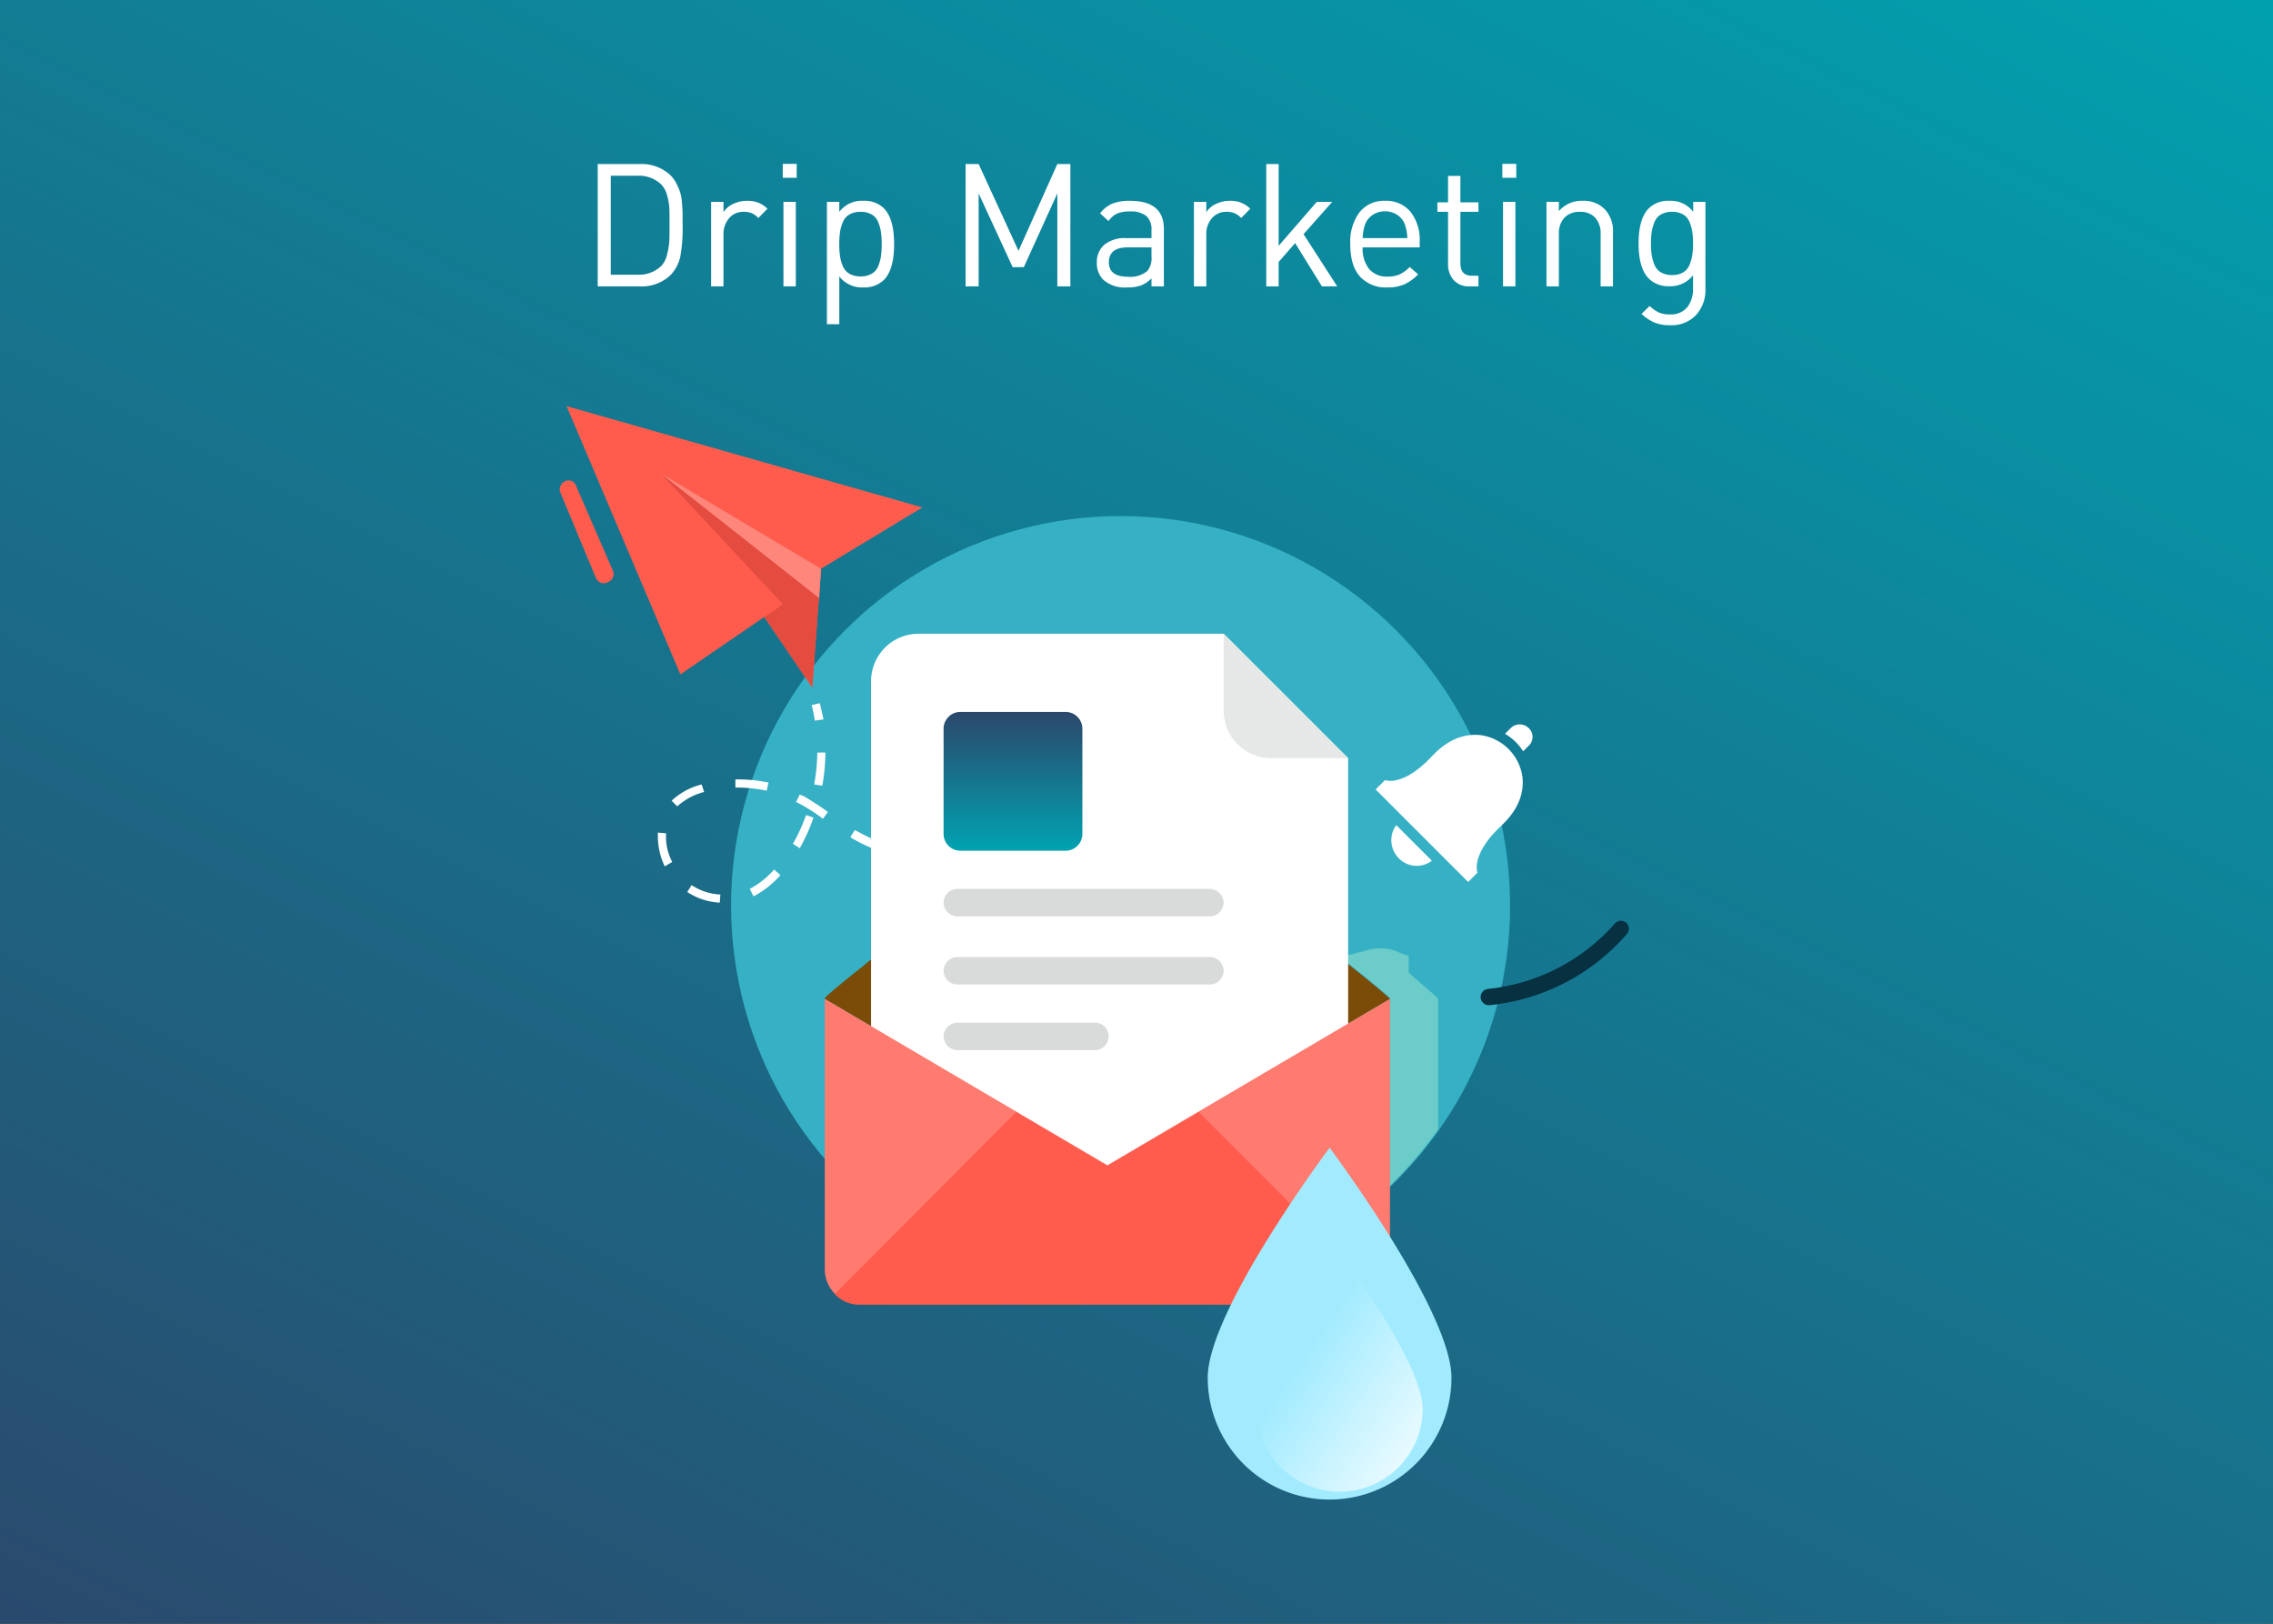
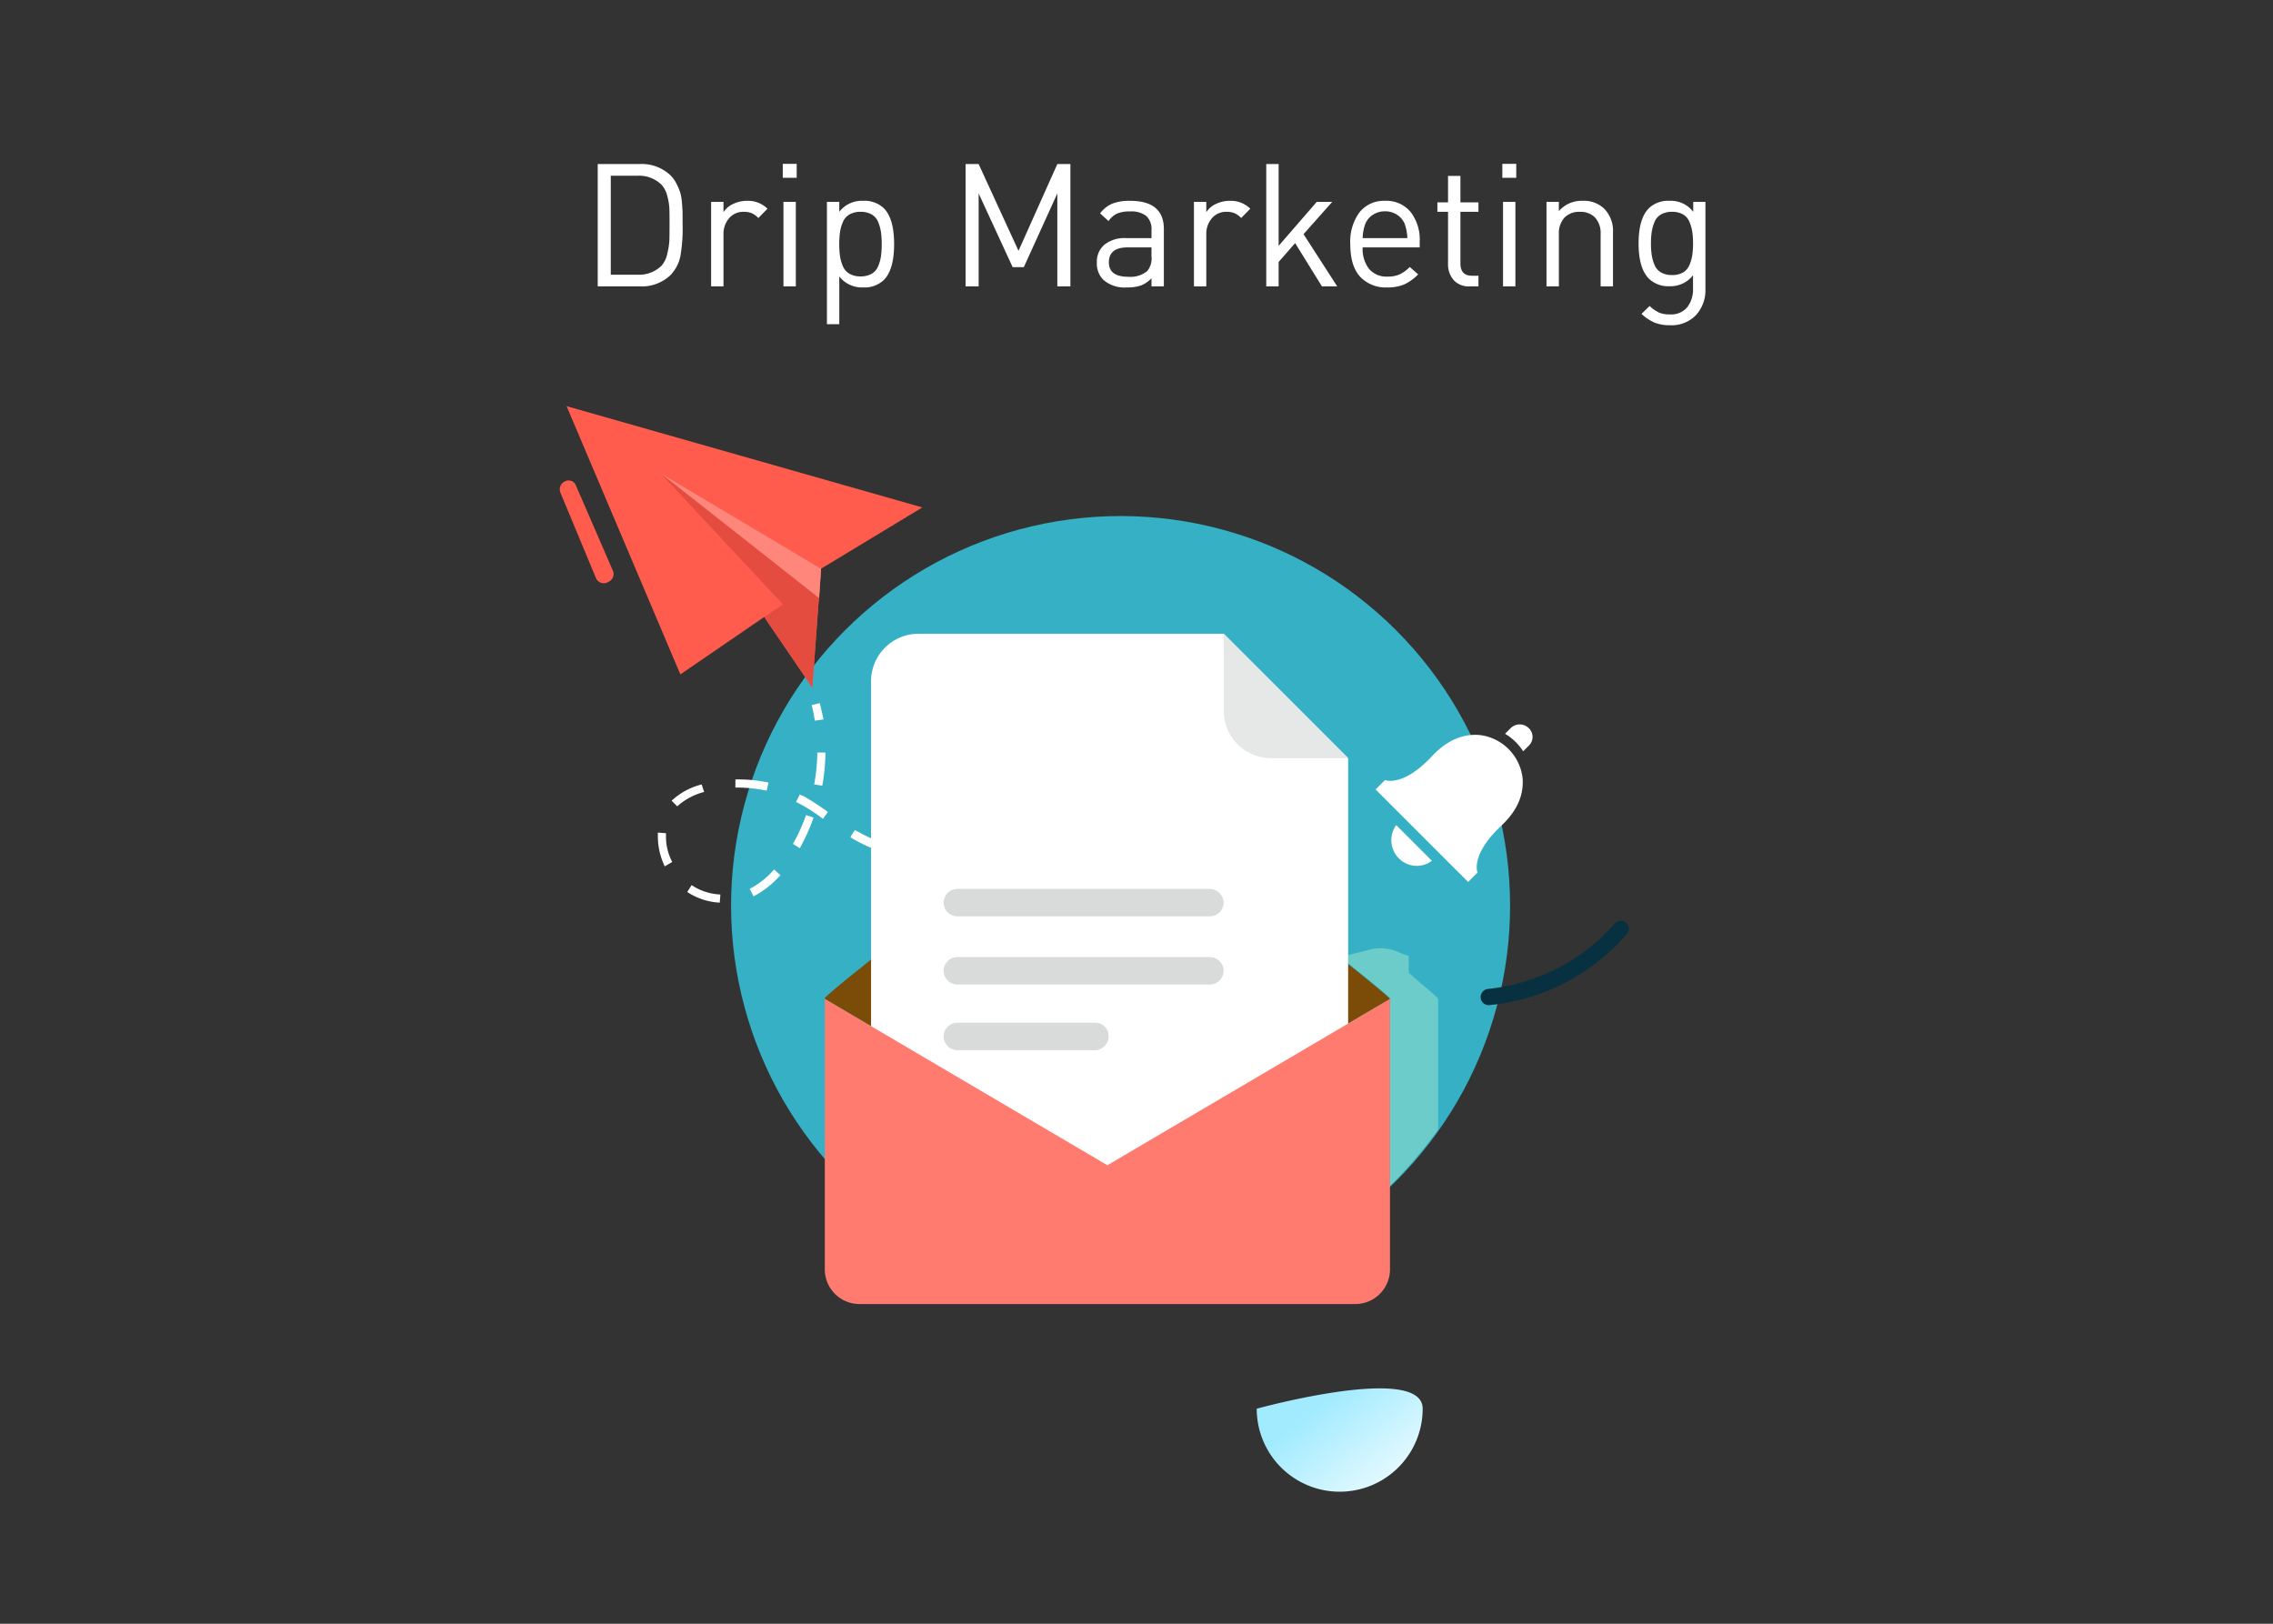
<svg xmlns="http://www.w3.org/2000/svg" xmlns:xlink="http://www.w3.org/1999/xlink" viewBox="0 0 396.874 283.481">
  <rect x="0" y="0" width="396.874" height="283.481" fill="#333333" stroke="none" />
  <defs>
    <style>
      .cls-1 {
        fill: url(#linear-gradient);
      }

      .cls-2 {
        fill: #35b0c4;
      }

      .cls-3 {
        fill: #7fd6cb;
        opacity: 0.73;
      }

      .cls-4 {
        fill: #ff5c4e;
      }

      .cls-5 {
        fill: #e44c3f;
      }

      .cls-6 {
        fill: #ff867b;
      }

      .cls-7 {
        fill: #fff;
      }

      .cls-8 {
        fill: #073040;
      }

      .cls-9 {
        fill: #7a4c08;
      }

      .cls-10 {
        fill: #e6e8e8;
      }

      .cls-11 {
        fill: url(#linear-gradient-2);
      }

      .cls-12 {
        fill: #d9dbdb;
      }

      .cls-13 {
        fill: #ff7b70;
      }

      .cls-14 {
        fill: #a2ebff;
      }

      .cls-15 {
        fill: url(#linear-gradient-4);
      }
    </style>
    <linearGradient id="linear-gradient" x1="0.071" y1="1.1" x2="0.929" y2="-0.1" gradientUnits="objectBoundingBox">
      <stop offset="0" stop-color="#2b476b" />
      <stop offset="1" stop-color="#00a3b1" />
    </linearGradient>
    <linearGradient id="linear-gradient-2" x1="0.5" y1="0" x2="0.5" y2="1" xlink:href="#linear-gradient" />
    <linearGradient id="linear-gradient-4" x1="0.362" y1="0.356" x2="1.365" y2="1.329" gradientUnits="objectBoundingBox">
      <stop offset="0" stop-color="#a2ebff" />
      <stop offset="0.707" stop-color="#fff" />
      <stop offset="1" stop-color="#fff" />
    </linearGradient>
  </defs>
  <g id="Group_4773" data-name="Group 4773" transform="translate(-1383.126 -2091)">
    <g id="Group_330" data-name="Group 330" transform="translate(-23.874 997)">
      <g id="Group_150" data-name="Group 150" transform="translate(1407 1094)">
        <g id="Group_133" data-name="Group 133">
-           <rect id="Rectangle_254" data-name="Rectangle 254" class="cls-1" width="396.874" height="283.481" />
-         </g>
+           </g>
      </g>
      <g id="Group_4676" data-name="Group 4676" transform="translate(1504.726 1164.153)">
        <g id="Group_4665" data-name="Group 4665" transform="translate(1.752 -8.228)">
          <circle id="Ellipse_61" data-name="Ellipse 61" class="cls-2" cx="68.01" cy="68.01" r="68.01" transform="translate(0 96.18) rotate(-45)" />
          <path id="Path_17724" data-name="Path 17724" class="cls-3" d="M141.82,95.544v22.816a79.9,79.9,0,0,1-8.406,9.825V95.544h0v-.109c0-.218-4.148-3.6-7.314-6.113V87.9l3.821-.982a7.713,7.713,0,0,1,4.694.327,11.639,11.639,0,0,0,2.074.764v2.947c3.057,2.729,5.131,4.367,5.131,4.585Z" transform="translate(9.806 16.928)" />
        </g>
        <g id="Group_4675" data-name="Group 4675" transform="translate(-0.001 0.754)">
          <g id="Group_4666" data-name="Group 4666" transform="translate(1.202)">
            <path id="Path_17725" data-name="Path 17725" class="cls-4" d="M1.1,0,20.968,46.832,35.6,36.789,44,49.125,45.53,28.383l17.685-10.7Z" transform="translate(-1.1)" />
            <path id="Path_17726" data-name="Path 17726" class="cls-5" d="M37.5,33.625l-17.9,12.227L34.221,35.808l8.406,12.336L44.156,27.4,16.1,10.7Z" transform="translate(0.275 0.981)" />
            <path id="Path_17727" data-name="Path 17727" class="cls-6" d="M43.828,32.533,16.1,10.7,44.156,27.4Z" transform="translate(0.275 0.981)" />
          </g>
          <g id="Group_4667" data-name="Group 4667" transform="translate(17.14 51.854)">
            <path id="Path_17728" data-name="Path 17728" class="cls-7" d="M40.846,50.557a24.14,24.14,0,0,0-.546-2.729l1.419-.327c.218.873.437,1.856.655,2.838Z" transform="translate(-13.445 -47.5)" />
            <path id="Path_17729" data-name="Path 17729" class="cls-7" d="M26.507,81.6a11.315,11.315,0,0,1-5.677-1.856l.764-1.2a9.807,9.807,0,0,0,5.022,1.637ZM32.4,80.508l-.655-1.31A14.884,14.884,0,0,0,36,75.814L37.1,76.8A16.359,16.359,0,0,1,32.4,80.508Zm-15.5-5.24a12.18,12.18,0,0,1-1.2-5.131v-.764l1.419.109v.546A9.351,9.351,0,0,0,18.211,74.5Zm54.8-.327V73.521c1.856,0,3.712-.109,5.677-.218l.109,1.419C75.523,74.831,73.558,74.941,71.7,74.941Zm-5.786-.218-.873-.109a31.887,31.887,0,0,1-4.8-.655l.218-1.419c1.419.218,2.947.437,4.694.546l.873.109Zm17.248-.655-.218-1.419c1.856-.218,3.712-.546,5.567-.873l.218,1.419C86.876,73.521,85.02,73.849,83.164,74.067Zm-28.6-1.419a25.318,25.318,0,0,1-4.585-2.074,2.284,2.284,0,0,1-.655-.437l.764-1.2.655.327a26.52,26.52,0,0,0,4.367,1.965ZM40.481,72.1l-1.2-.764a29.655,29.655,0,0,0,2.292-5.022l1.31.437A33.429,33.429,0,0,1,40.481,72.1Zm53.928-.218-.327-1.419c1.747-.437,3.6-.873,5.458-1.419l.437,1.31C98.011,71.011,96.155,71.447,94.408,71.884Zm11.026-3.057L105,67.517c1.747-.546,3.6-1.2,5.349-1.856l.437,1.31C109.037,67.627,107.181,68.172,105.434,68.827ZM44.52,66.972a28.316,28.316,0,0,0-4.257-2.729l-.437-.218.655-1.31c.218.109.327.218.546.218a50.608,50.608,0,0,1,4.367,2.838ZM19.084,64.788l-.982-.982a11.938,11.938,0,0,1,5.24-2.838l.437,1.31A11.2,11.2,0,0,0,19.084,64.788Zm15.611-2.729a25.079,25.079,0,0,0-4.912-.546h-.546V60.094a25.381,25.381,0,0,1,5.786.546Zm9.716-.873-1.419-.218a32.066,32.066,0,0,0,.546-5.567h1.419A33.535,33.535,0,0,1,44.411,61.186Z" transform="translate(-15.7 -46.776)" />
            <path id="Path_17730" data-name="Path 17730" class="cls-7" d="M107.846,64.292l-.546-1.31L109.92,62l.546,1.31Z" transform="translate(-7.304 -46.171)" />
          </g>
          <path id="Path_17731" data-name="Path 17731" class="cls-8" d="M148.72,97.04a1.425,1.425,0,0,1-1.419-1.31,1.443,1.443,0,0,1,1.31-1.528,34.136,34.136,0,0,0,22.161-11.462,1.392,1.392,0,0,1,2.074,1.856A36.487,36.487,0,0,1,148.829,97.04Z" transform="translate(13.501 7.541)" />
          <g id="Group_4671" data-name="Group 4671" transform="translate(46.287 39.736)">
            <g id="Group_4670" data-name="Group 4670">
              <path id="Path_17732" data-name="Path 17732" class="cls-9" d="M141.086,98.136,91.743,127.174,42.4,98.136v-.109c0-.218,2.729-2.511,6.877-5.786l.109-.109C63.032,81.106,91.634,58.4,91.634,58.4S120.344,81,133.881,92.132c4.367,3.493,7.1,5.786,7.2,6Z" transform="translate(-42.4 -34.384)" />
              <g id="Group_4668" data-name="Group 4668" transform="translate(8.078)">
                <path id="Path_17733" data-name="Path 17733" class="cls-7" d="M111.369,36.4H58.1a8.293,8.293,0,0,0-8.3,8.3v80.455a8.293,8.293,0,0,0,8.3,8.3h66.7a8.293,8.293,0,0,0,8.3-8.3V58.124Z" transform="translate(-49.8 -36.4)" />
                <path id="Path_17734" data-name="Path 17734" class="cls-10" d="M106.2,49.827a8.293,8.293,0,0,0,8.3,8.3h13.427L106.2,36.4Z" transform="translate(-44.631 -36.4)" />
-                 <path id="Path_17735" data-name="Path 17735" class="cls-11" d="M82.687,48.9H64.347A2.935,2.935,0,0,0,61.4,51.847v18.34a2.935,2.935,0,0,0,2.947,2.947h18.34a2.935,2.935,0,0,0,2.947-2.947V51.847A2.935,2.935,0,0,0,82.687,48.9Z" transform="translate(-48.737 -35.254)" />
                <path id="Path_17736" data-name="Path 17736" class="cls-12" d="M107.9,77.2H63.8a2.423,2.423,0,0,0-2.4,2.4h0A2.423,2.423,0,0,0,63.8,82h44.1a2.423,2.423,0,0,0,2.4-2.4h0A2.5,2.5,0,0,0,107.9,77.2Z" transform="translate(-48.737 -32.66)" />
                <path id="Path_17737" data-name="Path 17737" class="cls-12" d="M107.9,88.1H63.8a2.423,2.423,0,0,0-2.4,2.4h0a2.423,2.423,0,0,0,2.4,2.4h44.1a2.423,2.423,0,0,0,2.4-2.4h0A2.421,2.421,0,0,0,107.9,88.1Z" transform="translate(-48.737 -31.661)" />
                <path id="Path_17738" data-name="Path 17738" class="cls-12" d="M87.818,98.6H63.8a2.423,2.423,0,0,0-2.4,2.4h0a2.423,2.423,0,0,0,2.4,2.4H87.818a2.423,2.423,0,0,0,2.4-2.4h0A2.354,2.354,0,0,0,87.818,98.6Z" transform="translate(-48.737 -30.699)" />
              </g>
              <g id="Group_4669" data-name="Group 4669" transform="translate(0 63.753)">
                <path id="Path_17739" data-name="Path 17739" class="cls-13" d="M141.086,94.8v47.269a6.057,6.057,0,0,1-6,6H48.4a6.057,6.057,0,0,1-6-6V94.8l49.343,29.038Z" transform="translate(-42.4 -94.8)" />
-                 <path id="Path_17740" data-name="Path 17740" class="cls-4" d="M139.3,144.667,107.534,112.9,91.6,122.288,75.658,112.9,44,144.667a5.765,5.765,0,0,0,4.367,1.856h86.677A6.127,6.127,0,0,0,139.3,144.667Z" transform="translate(-42.253 -93.141)" />
              </g>
            </g>
          </g>
          <g id="Group_4674" data-name="Group 4674" transform="translate(128.293 38.401)">
            <g id="Group_4673" data-name="Group 4673">
-               <path id="Path_17741" data-name="Path 17741" class="cls-11" d="M144.134,35.311A29.723,29.723,0,0,0,117.607,62.6a29.173,29.173,0,0,0,5.24,18.995,7.022,7.022,0,0,1,.655,6.877l-2.292,5.677,9.607-2.511a6.981,6.981,0,0,1,4.694.328,28.827,28.827,0,0,0,14.737,2.292,29.554,29.554,0,0,0,26.527-26.527A29.852,29.852,0,0,0,144.134,35.311Z" transform="translate(-117.521 -35.177)" />
              <g id="Group_4672" data-name="Group 4672" transform="translate(14.169 17.164)">
                <path id="Path_17742" data-name="Path 17742" class="cls-7" d="M146.657,78.257l1.637-1.637s-1.31-3.057,4.148-8.187c3.275-3.057,3.93-6,3.712-8.406a8.573,8.573,0,0,0-7.423-7.423c-2.4-.218-5.349.437-8.406,3.712-5.131,5.458-8.187,4.148-8.187,4.148L130.5,62.1Z" transform="translate(-130.5 -50.747)" />
                <path id="Path_17743" data-name="Path 17743" class="cls-7" d="M133.872,67a4.476,4.476,0,0,0,.437,5.786,4.36,4.36,0,0,0,5.786.437Z" transform="translate(-130.27 -49.424)" />
                <path id="Path_17744" data-name="Path 17744" class="cls-7" d="M155.348,54.612l-.982.982a9.439,9.439,0,0,0-3.166-3.057l.982-.982a2.24,2.24,0,0,1,3.166,0A2.11,2.11,0,0,1,155.348,54.612Z" transform="translate(-128.603 -50.9)" />
              </g>
            </g>
          </g>
          <path id="Path_17746" data-name="Path 17746" class="cls-4" d="M2.838,12.775,9.279,27.621a1.481,1.481,0,0,1-.764,1.965L8.3,29.7a1.481,1.481,0,0,1-1.965-.764L.109,13.976a1.532,1.532,0,0,1,.873-1.965h0A1.362,1.362,0,0,1,2.838,12.775Z" transform="translate(0.001 1.089)" />
        </g>
      </g>
-       <path id="Path_17723" data-name="Path 17723" class="cls-14" d="M42.558,40.143A21.279,21.279,0,0,1,0,40.143C0,28.41,21.279,0,21.279,0S42.558,28.41,42.558,40.143Z" transform="translate(1617.874 1294.378)" />
-       <path id="Path_17747" data-name="Path 17747" class="cls-15" d="M28.977,27.333A14.488,14.488,0,0,1,0,27.333C0,19.343,14.488,0,14.488,0S28.977,19.343,28.977,27.333Z" transform="translate(1626.427 1312.608)" />
+       <path id="Path_17747" data-name="Path 17747" class="cls-15" d="M28.977,27.333A14.488,14.488,0,0,1,0,27.333S28.977,19.343,28.977,27.333Z" transform="translate(1626.427 1312.608)" />
    </g>
    <path id="Path_17834" data-name="Path 17834" class="cls-7" d="M-81.69-10.92a28.111,28.111,0,0,1-.39,5.67,6.813,6.813,0,0,1-1.71,3.27A7.3,7.3,0,0,1-89.19,0h-7.32V-21.36h7.32a7.3,7.3,0,0,1,5.4,1.98,5.635,5.635,0,0,1,1.065,1.515,11.228,11.228,0,0,1,.63,1.5,9.28,9.28,0,0,1,.3,1.89q.1,1.275.1,1.665Zm-2.28,0q0-1.86-.03-2.715a10.242,10.242,0,0,0-.36-2.13,4.428,4.428,0,0,0-1.02-1.995,5.614,5.614,0,0,0-4.2-1.56h-4.65V-2.04h4.65a5.613,5.613,0,0,0,4.2-1.56,4.514,4.514,0,0,0,1.02-2.13A12.4,12.4,0,0,0-84-8.055Q-83.97-8.97-83.97-10.92Zm17.1-2.64-1.59,1.62a3.858,3.858,0,0,0-1.155-.84,3.528,3.528,0,0,0-1.395-.24A3.229,3.229,0,0,0-73.575-11.9,4.174,4.174,0,0,0-74.55-9.06V0h-2.16V-14.76h2.16v1.8a4.006,4.006,0,0,1,1.725-1.455,5.64,5.64,0,0,1,2.415-.525A4.793,4.793,0,0,1-66.87-13.56ZM-61.92,0h-2.16V-14.76h2.16Zm.15-18.96H-64.2v-2.43h2.43Zm15.21,5.31q1.8,1.8,1.8,6.27t-1.8,6.27A4.866,4.866,0,0,1-50.16.18a4.994,4.994,0,0,1-4.17-1.92V6.6h-2.16V-14.76h2.16v1.74a4.943,4.943,0,0,1,4.17-1.92A4.866,4.866,0,0,1-46.56-13.65Zm-.5,8.4a14.574,14.574,0,0,0,.135-2.13,14.574,14.574,0,0,0-.135-2.13,7.3,7.3,0,0,0-.495-1.755,2.649,2.649,0,0,0-1.14-1.305,3.788,3.788,0,0,0-1.92-.45,3.788,3.788,0,0,0-1.92.45,2.727,2.727,0,0,0-1.155,1.305,6.9,6.9,0,0,0-.51,1.755,14.574,14.574,0,0,0-.135,2.13,14.574,14.574,0,0,0,.135,2.13,6.9,6.9,0,0,0,.51,1.755,2.727,2.727,0,0,0,1.155,1.3,3.788,3.788,0,0,0,1.92.45,3.788,3.788,0,0,0,1.92-.45,2.649,2.649,0,0,0,1.14-1.3A7.3,7.3,0,0,0-47.055-5.25ZM-13.98,0h-2.28V-16.23L-22.11-3.36h-1.95L-30-16.23V0h-2.28V-21.36H-30l6.96,15.15,6.78-15.15h2.28ZM2.34,0H.18V-1.41A5.187,5.187,0,0,1-1.65-.165,7.117,7.117,0,0,1-4.08.18,5.62,5.62,0,0,1-8.25-1.17a4.054,4.054,0,0,1-1.11-3A3.887,3.887,0,0,1-8.025-7.29,5.627,5.627,0,0,1-4.26-8.43H.18V-9.84a3.1,3.1,0,0,0-.9-2.445,4.291,4.291,0,0,0-2.88-.8,5.492,5.492,0,0,0-2.235.375A3.769,3.769,0,0,0-7.32-11.4l-1.47-1.35a5.229,5.229,0,0,1,2.16-1.71,8.322,8.322,0,0,1,3.06-.48q5.91,0,5.91,4.92ZM.18-5.22V-6.81H-3.96q-3.3,0-3.3,2.61,0,2.52,3.39,2.52a4.618,4.618,0,0,0,3.3-.99A3.468,3.468,0,0,0,.18-5.22Zm17.25-8.34-1.59,1.62a3.858,3.858,0,0,0-1.155-.84,3.528,3.528,0,0,0-1.4-.24A3.229,3.229,0,0,0,10.725-11.9,4.174,4.174,0,0,0,9.75-9.06V0H7.59V-14.76H9.75v1.8a4.006,4.006,0,0,1,1.725-1.455,5.64,5.64,0,0,1,2.415-.525A4.793,4.793,0,0,1,17.43-13.56ZM32.61,0H29.94L25.26-7.56l-2.88,3.3V0H20.22V-21.36h2.16V-7.08l6.66-7.68h2.7L26.73-9.12Zm14.4-6.81H37.05a5.678,5.678,0,0,0,1.125,3.765A3.982,3.982,0,0,0,41.4-1.71a5.089,5.089,0,0,0,2.115-.39A6.184,6.184,0,0,0,45.27-3.39L46.74-2.1a8.255,8.255,0,0,1-2.4,1.74,7.317,7.317,0,0,1-3,.54A6.092,6.092,0,0,1,36.6-1.7Q34.89-3.57,34.89-7.38a8.6,8.6,0,0,1,1.62-5.565,5.41,5.41,0,0,1,4.44-1.995,5.491,5.491,0,0,1,4.455,1.92A7.887,7.887,0,0,1,47.01-7.8ZM44.85-8.43a8.068,8.068,0,0,0-.45-2.46,3.448,3.448,0,0,0-1.35-1.62,3.79,3.79,0,0,0-2.1-.6,3.79,3.79,0,0,0-2.1.6,3.448,3.448,0,0,0-1.35,1.62,8.068,8.068,0,0,0-.45,2.46ZM57.27,0H55.74a3.534,3.534,0,0,1-2.805-1.11,4.16,4.16,0,0,1-.975-2.85v-9.06H50.1v-1.65h1.86v-4.62h2.16v4.62h3.15v1.65H54.12v9q0,2.16,2.01,2.16h1.14Zm6.45,0H61.56V-14.76h2.16Zm.15-18.96H61.44v-2.43h2.43ZM80.76,0H78.6V-9.09a4.075,4.075,0,0,0-.96-2.925,3.517,3.517,0,0,0-2.67-1A3.538,3.538,0,0,0,72.285-12a4.046,4.046,0,0,0-.975,2.91V0H69.15V-14.76h2.16v1.62a5.207,5.207,0,0,1,4.14-1.8,5.108,5.108,0,0,1,3.78,1.38,5.492,5.492,0,0,1,1.53,4.11ZM96.9.45a6.421,6.421,0,0,1-1.65,4.56,5.852,5.852,0,0,1-4.5,1.77,7.168,7.168,0,0,1-2.715-.45A8.172,8.172,0,0,1,85.74,4.8l1.41-1.38a6.749,6.749,0,0,0,1.62,1.14,4.666,4.666,0,0,0,1.92.33,3.66,3.66,0,0,0,3.045-1.26,5.085,5.085,0,0,0,1-3.27V-1.95A4.963,4.963,0,0,1,90.6-.03a4.824,4.824,0,0,1-3.57-1.32q-1.8-1.8-1.8-6.15t1.8-6.15a4.866,4.866,0,0,1,3.6-1.29,4.912,4.912,0,0,1,4.14,1.92v-1.74H96.9Zm-2.3-5.91A13.476,13.476,0,0,0,94.74-7.5a13.476,13.476,0,0,0-.135-2.04,7.333,7.333,0,0,0-.495-1.725,2.67,2.67,0,0,0-1.125-1.305,3.7,3.7,0,0,0-1.905-.45,3.788,3.788,0,0,0-1.92.45,2.649,2.649,0,0,0-1.14,1.305,7.332,7.332,0,0,0-.495,1.725A13.476,13.476,0,0,0,87.39-7.5a13.476,13.476,0,0,0,.135,2.04,7.332,7.332,0,0,0,.495,1.725A2.649,2.649,0,0,0,89.16-2.43a3.788,3.788,0,0,0,1.92.45,3.7,3.7,0,0,0,1.905-.45A2.67,2.67,0,0,0,94.11-3.735,7.333,7.333,0,0,0,94.605-5.46Z" transform="translate(1584 2141)" />
  </g>
</svg>